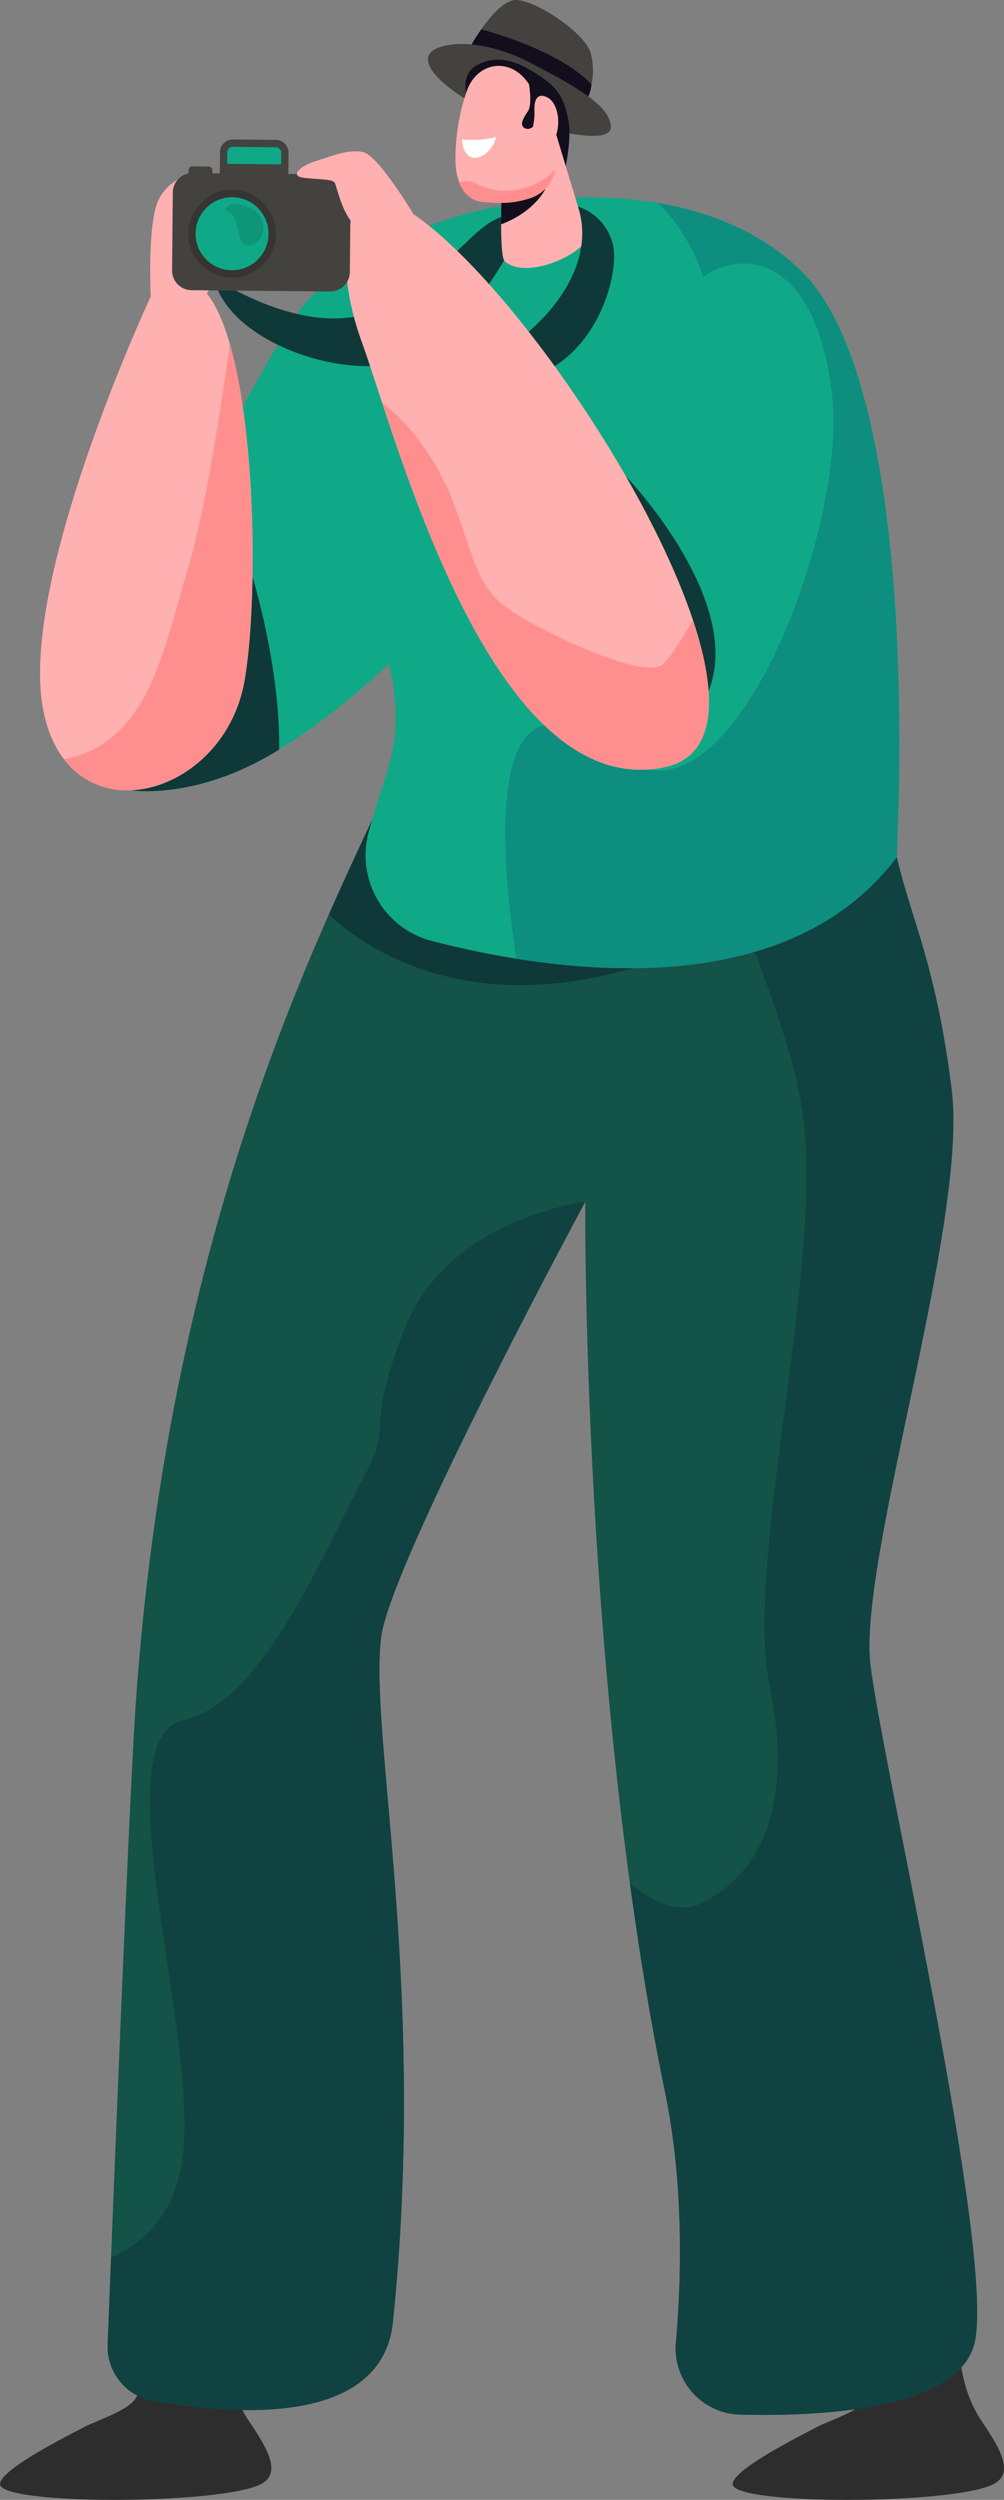
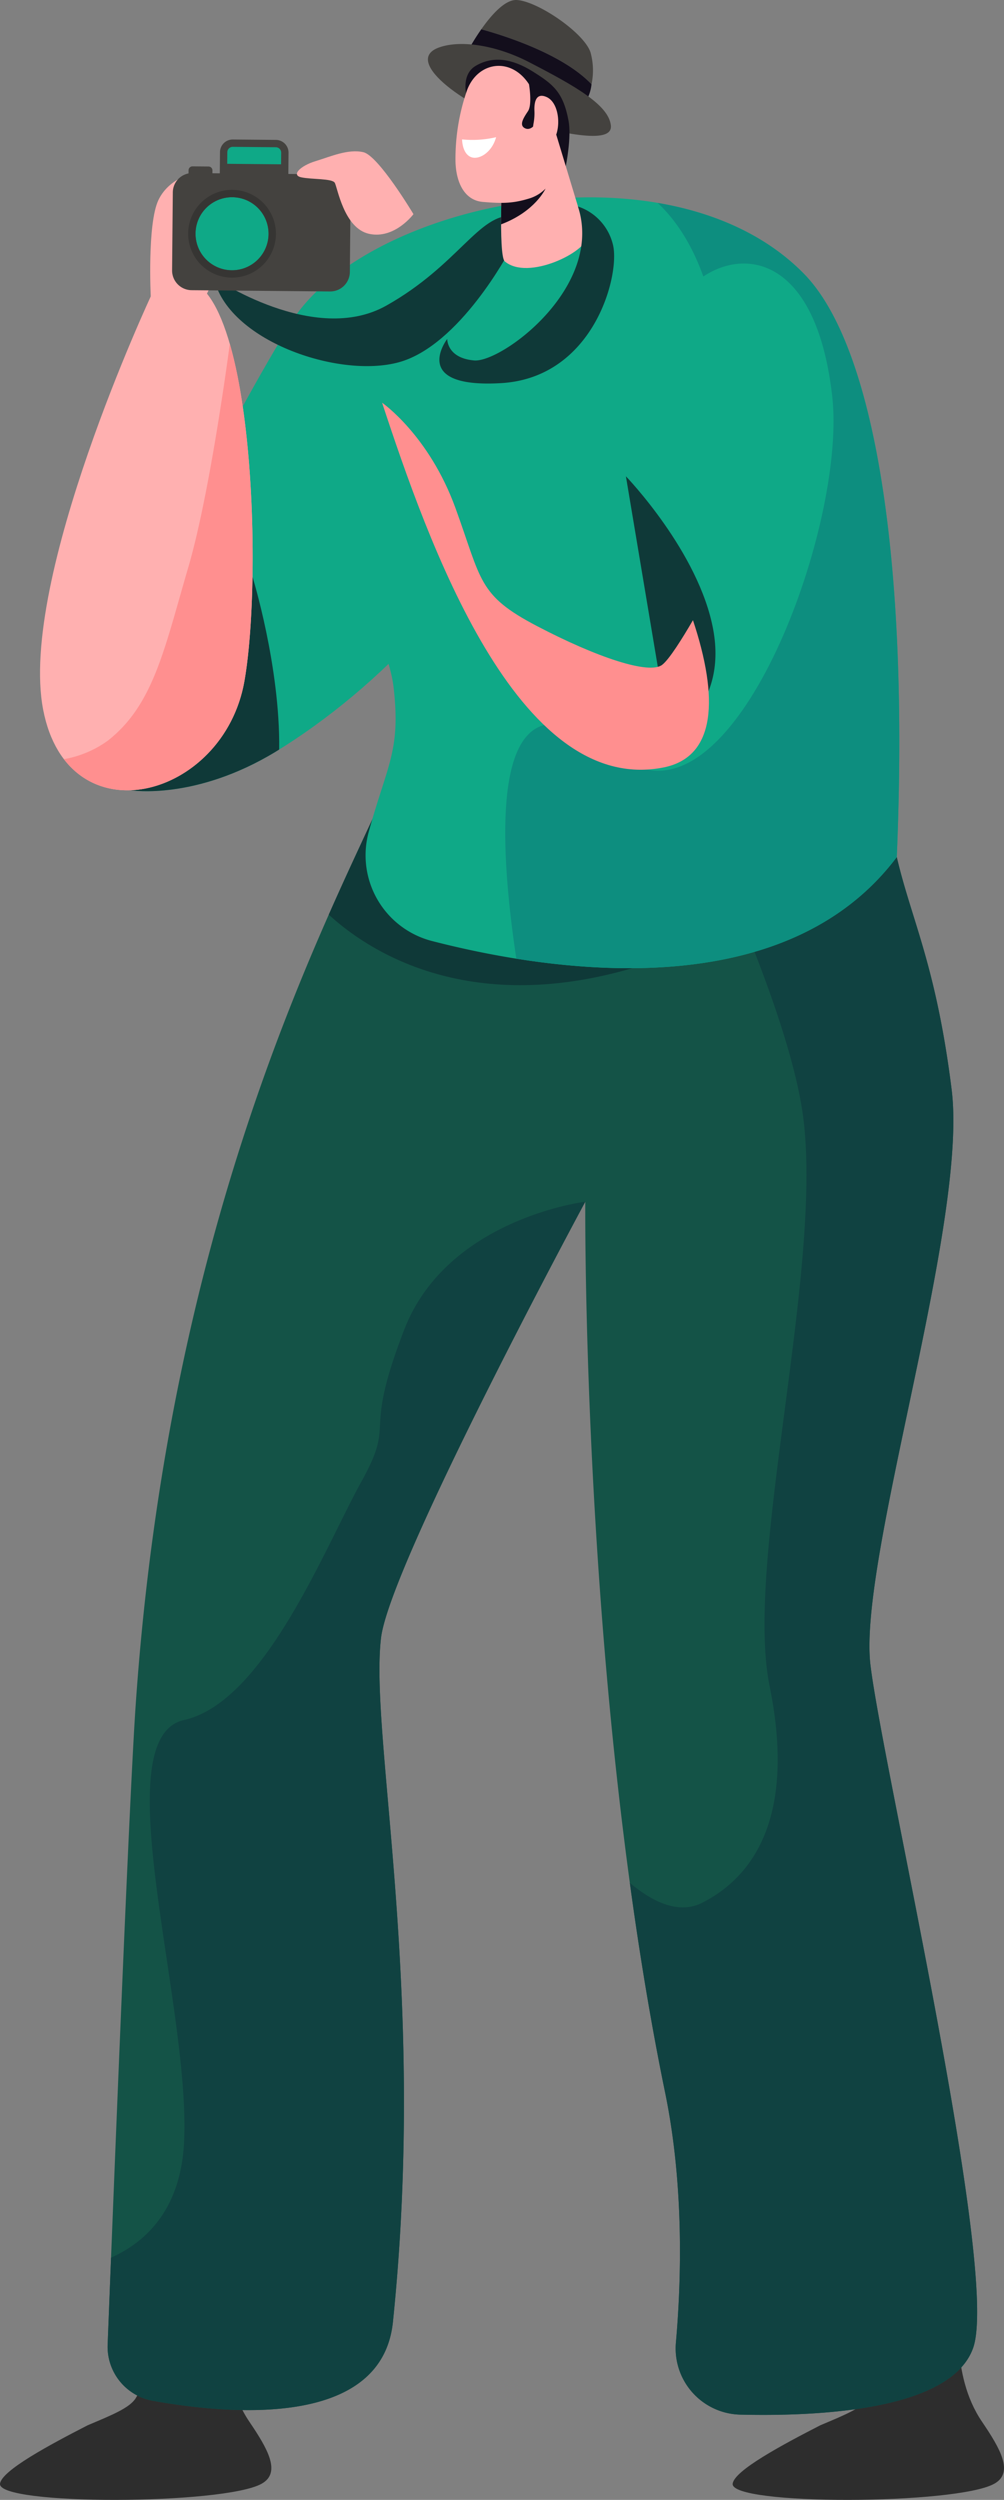
<svg xmlns="http://www.w3.org/2000/svg" width="174.282" height="433.802" viewBox="0 0 174.282 433.802">
  <rect x="0" y="0" width="174.282" height="433.802" fill="#808080" stroke="none" />
  <g id="Group_7028" data-name="Group 7028" transform="translate(-642.324 -341.073)">
    <path id="Path_5718" data-name="Path 5718" d="M665.16,388.277s-.621-12.565,1.321-16.7,7.158-5.409,9.014-4.755c7.111,2.51.076,21.449-1.711,22.692S665.16,388.277,665.16,388.277Z" transform="translate(3.333 4.234)" fill="#ffb0b0" />
    <path id="Path_5719" data-name="Path 5719" d="M662.534,470.549s11.114,1.763,25.071-6.733c17.3-10.533,38.961-31.8,36.474-46.258s-34.286-27.445-34.286-27.445S650.307,454.073,662.534,470.549Z" transform="translate(2.618 7.67)" fill="#0fa987" />
    <path id="Path_5720" data-name="Path 5720" d="M683.536,427.941l-23.284,26.166c-.285,4.522.354,8.3,2.283,10.9,0,0,11.114,1.763,25.071-6.733.186-.113.375-.235.563-.351C688.35,443.487,683.536,427.941,683.536,427.941Z" transform="translate(2.618 13.214)" fill="#0f3938" />
    <path id="Path_5721" data-name="Path 5721" d="M667.786,385.5s-23.21,49.527-18.857,72.114,31.331,15.543,34.938-4.973S684.985,369.546,667.786,385.5Z" transform="translate(0.888 6.617)" fill="#ffb0b0" />
    <g id="Group_6692" data-name="Group 6692" transform="translate(716.606 341.073)">
      <g id="Group_6691" data-name="Group 6691" transform="translate(7.142)">
        <path id="Path_5722" data-name="Path 5722" d="M734.328,355.276a11.743,11.743,0,0,0-.175-5.531c-1.118-3.42-9.222-8.911-12.815-9.091-2.055-.1-4.46,2.676-6.146,5.077C719.111,346.807,729.331,350.008,734.328,355.276Z" transform="translate(-713.069 -340.652)" fill="#44423f" />
        <path id="Path_5723" data-name="Path 5723" d="M715.463,345.082a38.813,38.813,0,0,0-2.123,3.385c3.694,4.008,18.8,10.538,19.825,9.754a7.065,7.065,0,0,0,1.434-3.593C729.6,349.359,719.382,346.157,715.463,345.082Z" transform="translate(-713.34 -340.002)" fill="#130e1c" />
      </g>
      <path id="Path_5724" data-name="Path 5724" d="M709.093,347.892c3.91-1.366,10.122-.247,15.515,2.539,8.239,4.253,13.888,7.486,14.262,11.02s-9.239,1.1-16.686-.719C715.3,359.052,702.107,350.332,709.093,347.892Z" transform="translate(-707.111 -339.676)" fill="#44423f" />
    </g>
    <path id="Path_5725" data-name="Path 5725" d="M712.9,355.508s-.754-3.32,1.663-4.75c3.005-1.777,6.339-1.26,9.9.968s5.283,3.575,6.216,8.5c.56,2.952-.466,7.918-.466,7.918S715.849,362.761,712.9,355.508Z" transform="translate(10.327 1.746)" fill="#130e1c" />
    <path id="Path_5726" data-name="Path 5726" d="M685.62,708.825c-2.886-4.257-3.692-8.951-4.042-12.809h-14.27s.971,4.895-1.433,8.721c-1.048,1.668-4.109,2.911-8.331,4.687-6.682,3.431-14.93,7.855-15.216,10.138-.476,3.805,38.887,3.687,45.427,0C691.175,717.634,688.784,713.493,685.62,708.825Z" transform="translate(0 52.503)" fill="#2d2d2d" />
    <path id="Path_5727" data-name="Path 5727" d="M796.542,708.825c-2.886-4.257-3.692-8.951-4.042-12.809h-14.27s.971,4.895-1.432,8.721c-1.048,1.668-4.11,2.911-8.331,4.687-6.682,3.431-14.932,7.855-15.217,10.138-.475,3.805,38.887,3.687,45.428,0C802.1,717.634,799.707,713.493,796.542,708.825Z" transform="translate(16.257 52.503)" fill="#2d2d2d" />
    <g id="Group_6693" data-name="Group 6693" transform="translate(661.004 479.983)">
      <path id="Path_5728" data-name="Path 5728" d="M805.128,511.954c-3.066-24.527-8.212-31.356-10.471-45.115-27.4,4.371-69.7-2.67-88.579-5.035-10.78,23.624-36.891,74.187-42.584,156.9-1.181,17.147-3.945,87.223-4.869,111.045a9.516,9.516,0,0,0,7.831,9.746c13.634,2.449,39.8,4.686,41.691-13.689,5.948-57.7-4.068-101.505-2.072-118.653,1.483-12.743,35.46-75.725,35.46-75.725s-.646,84.047,13.86,154.591c3.315,16.122,2.81,32.688,1.871,43.394a11.486,11.486,0,0,0,11.18,12.487c14.459.343,36.635-.93,40.413-11.563,4.685-13.185-15.672-100.643-17.821-118.5C788.843,593.614,808.029,535.163,805.128,511.954Z" transform="translate(-658.617 -461.805)" fill="#145347" />
    </g>
    <path id="Path_5729" data-name="Path 5729" d="M692.1,481.613c6.438,5.927,23.688,17.745,52.68,9.293,20.124-5.866,5.213-16.5-13.079-25.153-12.225-1.391-23.166-3.025-30.533-3.948C698.775,467.055,695.62,473.644,692.1,481.613Z" transform="translate(7.295 18.178)" fill="#0f3938" />
    <g id="Group_6694" data-name="Group 6694" transform="translate(751.659 485.017)">
      <path id="Path_5730" data-name="Path 5730" d="M779.449,611.193c-2.193-18.223,16.992-76.674,14.091-99.883-3.066-24.527-8.212-31.356-10.471-45.115-9.5,1.516-20.8,1.658-32.286,1.1,7.872,17.33,15.647,36.969,17.088,49.611,3.083,27.043-10.282,76.465-5.931,97.914s-1.923,32.638-11.686,37.612c-4.092,2.084-8.652-.151-12.571-3.445,1.66,12.2,3.675,24.491,6.123,36.394,3.315,16.122,2.81,32.688,1.871,43.394a11.486,11.486,0,0,0,11.18,12.487c14.459.343,36.635-.93,40.413-11.563C801.955,716.513,781.6,629.056,779.449,611.193Z" transform="translate(-737.683 -466.196)" fill="#104241" />
    </g>
    <path id="Path_5731" data-name="Path 5731" d="M791.92,485c2.175-51.68-3.872-88.746-16.129-101.23-25.939-26.419-88.739-9.3-91.821,16.121-2.456,20.261,18.882,40.4,20.619,55.8,1.234,10.951-1.167,13.348-4.345,24.985a15.359,15.359,0,0,0,11.025,18.9C733.953,505.415,772.82,510.37,791.92,485Z" transform="translate(6.075 4.799)" fill="#0fa987" />
    <g id="Group_6695" data-name="Group 6695" transform="translate(730.029 376.285)">
      <path id="Path_5732" data-name="Path 5732" d="M770.655,383.651c-6.6-6.726-15.6-10.624-25.382-12.288,3.906,3.643,8.591,10.532,10.5,23.293,3.541,23.624-15.274,63.336-30.215,67.311-8.676,2.308-7.407,23.323-4.818,40.546,22.279,3.56,50.61,2.861,66.042-17.633C788.959,433.2,782.912,396.134,770.655,383.651Z" transform="translate(-718.818 -371.363)" fill="#0d8e7f" />
    </g>
    <path id="Path_5733" data-name="Path 5733" d="M725.994,379.45s-8.6,16.371-19.168,19.273-29.833-3.838-32.128-14.681c0,0,17.414,11.906,29.952,4.849s16.111-16.068,21.966-15.554S725.994,379.45,725.994,379.45Z" transform="translate(4.745 5.209)" fill="#0f3938" />
    <path id="Path_5734" data-name="Path 5734" d="M727.606,360.579l5.512,18.215c-.053,2.619-10.255,7.727-14.291,4.294-1.181-1.006-.362-17.034-.362-17.034Z" transform="translate(11.119 3.342)" fill="#ffb0b0" />
    <path id="Path_5735" data-name="Path 5735" d="M718.189,375.4c-.007-1.56.019-3.216.058-4.747L725.9,369.2S724.159,373.145,718.189,375.4Z" transform="translate(11.119 4.605)" fill="#130e1c" />
    <path id="Path_5736" data-name="Path 5736" d="M724.818,355.23l3.751,10.24a6.653,6.653,0,0,1-4.437,8.15c-2.752.847-4.551.914-8.12.607-2.973-.256-4.591-3.044-4.725-6.925a36.242,36.242,0,0,1,1.915-12.189C715.072,349.481,721.884,348.735,724.818,355.23Z" transform="translate(10.105 1.882)" fill="#ffb0b0" />
    <path id="Path_5737" data-name="Path 5737" d="M732.9,371.9a9.27,9.27,0,0,1,6.115,6.814c1.14,5.4-3.486,22.908-19.461,23.842s-9.344-7.668-9.344-7.668-.1,3.316,4.663,3.731S737.46,385.9,732.9,371.9Z" transform="translate(9.75 5.001)" fill="#0f3938" />
    <path id="Path_5738" data-name="Path 5738" d="M718.187,361.415a17.926,17.926,0,0,1-5.9.384s-.015,2.259,1.379,2.995S717.462,364.136,718.187,361.415Z" transform="translate(10.253 3.464)" fill="#fff" />
    <path id="Path_5739" data-name="Path 5739" d="M722.569,353.407s.6,3.5-.175,4.664-1.554,2.377-.6,2.927c1.4.8,2.8-1.658,2.8-3.316a18.364,18.364,0,0,1,.208-2.849Z" transform="translate(11.583 2.291)" fill="#130e1c" />
    <path id="Path_5740" data-name="Path 5740" d="M723.161,359.717a9.56,9.56,0,0,0,.113-2.016c-.044-1.284.19-3.2,2.127-2.33,2.816,1.269,2.673,8.122-.483,8.751C722.576,364.588,722.86,361.393,723.161,359.717Z" transform="translate(11.818 2.546)" fill="#ffb0b0" />
    <path id="Path_5742" data-name="Path 5742" d="M741.519,468.376c17.6,3.379,34.393-43.9,32.01-64.806-3.394-29.757-21.4-25.333-26.725-16.208C740.26,398.566,722.091,464.646,741.519,468.376Z" transform="translate(13.26 6.267)" fill="#0fa987" />
    <path id="Path_5743" data-name="Path 5743" d="M737.086,412.738s12.682,13.135,15.155,26.6-7.578,18.65-7.578,18.65Z" transform="translate(13.888 10.986)" fill="#0f3938" />
-     <path id="Path_5744" data-name="Path 5744" d="M703.448,371.584a5.593,5.593,0,0,0-8.024,3.59c-1.011,4.173-1.386,10.961,2.029,20.4,6.158,17.017,22.418,79.8,52.4,73.807C777.1,463.929,726.582,383.434,703.448,371.584Z" transform="translate(7.679 4.862)" fill="#ffb0b0" />
    <g id="Group_6696" data-name="Group 6696" transform="translate(672.166 365.278)">
      <path id="Rectangle_3165" data-name="Rectangle 3165" d="M3.417,0H27.443a3.417,3.417,0,0,1,3.417,3.417V16.95a3.375,3.375,0,0,1-3.375,3.375H3.375A3.375,3.375,0,0,1,0,16.95V3.417A3.417,3.417,0,0,1,3.417,0Z" transform="translate(30.858 26.406) rotate(-179.47)" fill="#44423f" />
      <circle id="Ellipse_176" data-name="Ellipse 176" cx="6.34" cy="6.34" r="6.34" transform="translate(4.099 10.016)" fill="#0fa987" />
      <path id="Path_5745" data-name="Path 5745" d="M678.488,370.662a6.34,6.34,0,1,1-6.4,6.281,6.341,6.341,0,0,1,6.4-6.281m.013-1.277a7.617,7.617,0,1,0,7.546,7.688,7.626,7.626,0,0,0-7.546-7.688Z" transform="translate(-667.991 -360.646)" fill="#363533" />
      <path id="Rectangle_3166" data-name="Rectangle 3166" d="M0,0H4.146a0,0,0,0,1,0,0V3.029a.682.682,0,0,1-.682.682H.682A.682.682,0,0,1,0,3.029V0A0,0,0,0,1,0,0Z" transform="matrix(-1, -0.009, 0.009, -1, 7.008, 8.406)" fill="#44423f" />
      <path id="Path_5746" data-name="Path 5746" d="M677.87,361.763l7.474.07a2.214,2.214,0,0,1,2.193,2.235l-.057,6.245-11.9-.11.058-6.245A2.215,2.215,0,0,1,677.87,361.763Z" transform="translate(-667.292 -361.763)" fill="#44423f" />
      <path id="Path_5747" data-name="Path 5747" d="M676.743,363.806a.94.94,0,0,1,.947-.929l7.473.069a.941.941,0,0,1,.93.947l-.019,2.014-9.349-.086Z" transform="translate(-667.124 -361.6)" fill="#0fa987" />
-       <path id="Path_5748" data-name="Path 5748" d="M679.362,371.708s3.346.651,3.639,3.528-2.393,4.168-3.422,3.24-.952-4.918-2.543-5.531S677.561,370.991,679.362,371.708Z" transform="translate(-667.161 -360.335)" fill="#0f9577" />
    </g>
    <path id="Path_5749" data-name="Path 5749" d="M707.507,374.457s-6.048-10.128-8.69-10.749-5.751.776-8.315,1.554-4.274,2.409-2.487,2.8,5.361.181,5.828.946,1.574,7.941,6,8.874S707.507,374.457,707.507,374.457Z" transform="translate(6.588 3.778)" fill="#ffb0b0" />
    <g id="Group_6698" data-name="Group 6698" transform="translate(661.004 549.611)">
      <path id="Path_5755" data-name="Path 5755" d="M710.117,544.706c-7.461,19.271-1.244,15.231-7.461,26.421s-16.786,38.233-30.773,41.341,1.243,49.734,0,73.358c-.615,11.662-6.682,17.258-12.669,19.941-.236,5.985-.439,11.164-.591,15.085a9.515,9.515,0,0,0,7.831,9.746c13.634,2.448,39.8,4.686,41.691-13.689,5.948-57.7-4.068-101.505-2.072-118.653,1.483-12.743,35.46-75.725,35.46-75.725S717.577,525.434,710.117,544.706Z" transform="translate(-658.617 -522.533)" fill="#104241" />
    </g>
    <g id="Group_6699" data-name="Group 6699" transform="translate(653.422 400.747)">
      <path id="Path_5756" data-name="Path 5756" d="M680.8,392.7c-1.018,7.51-3.911,27.532-7.226,38.827-4.137,14.091-6.01,23.83-13.985,30.047A18.5,18.5,0,0,1,652,464.764c8.731,11.424,28.3,3.7,31.333-13.552C685.6,438.337,685.462,408.9,680.8,392.7Z" transform="translate(-652.003 -392.698)" fill="#ff8f8f" />
    </g>
    <g id="Group_6700" data-name="Group 6700" transform="translate(708.65 410.952)">
      <path id="Path_5757" data-name="Path 5757" d="M748.787,447.089c-2.279,1.742-11.4-1.327-21.7-6.714S717.5,432.5,712.9,419.859,700.173,401.6,700.172,401.6c7.9,23.981,23.452,68.375,48.881,63.289,9.176-1.836,9.527-12.183,5.082-25.55C752.3,442.49,750.022,446.145,748.787,447.089Z" transform="translate(-700.172 -401.598)" fill="#ff8f8f" />
    </g>
    <g id="Group_6702" data-name="Group 6702" transform="translate(722.045 370.415)">
-       <path id="Path_5759" data-name="Path 5759" d="M722.746,369.632a10.809,10.809,0,0,1-7.955-.9,3.894,3.894,0,0,0-2.936-.233,4.768,4.768,0,0,0,4.071,3.437c3.569.307,5.368.241,8.12-.607a6.613,6.613,0,0,0,4.532-5.087A11.61,11.61,0,0,1,722.746,369.632Z" transform="translate(-711.855 -366.243)" fill="#ff8f8f" />
-     </g>
+       </g>
  </g>
</svg>